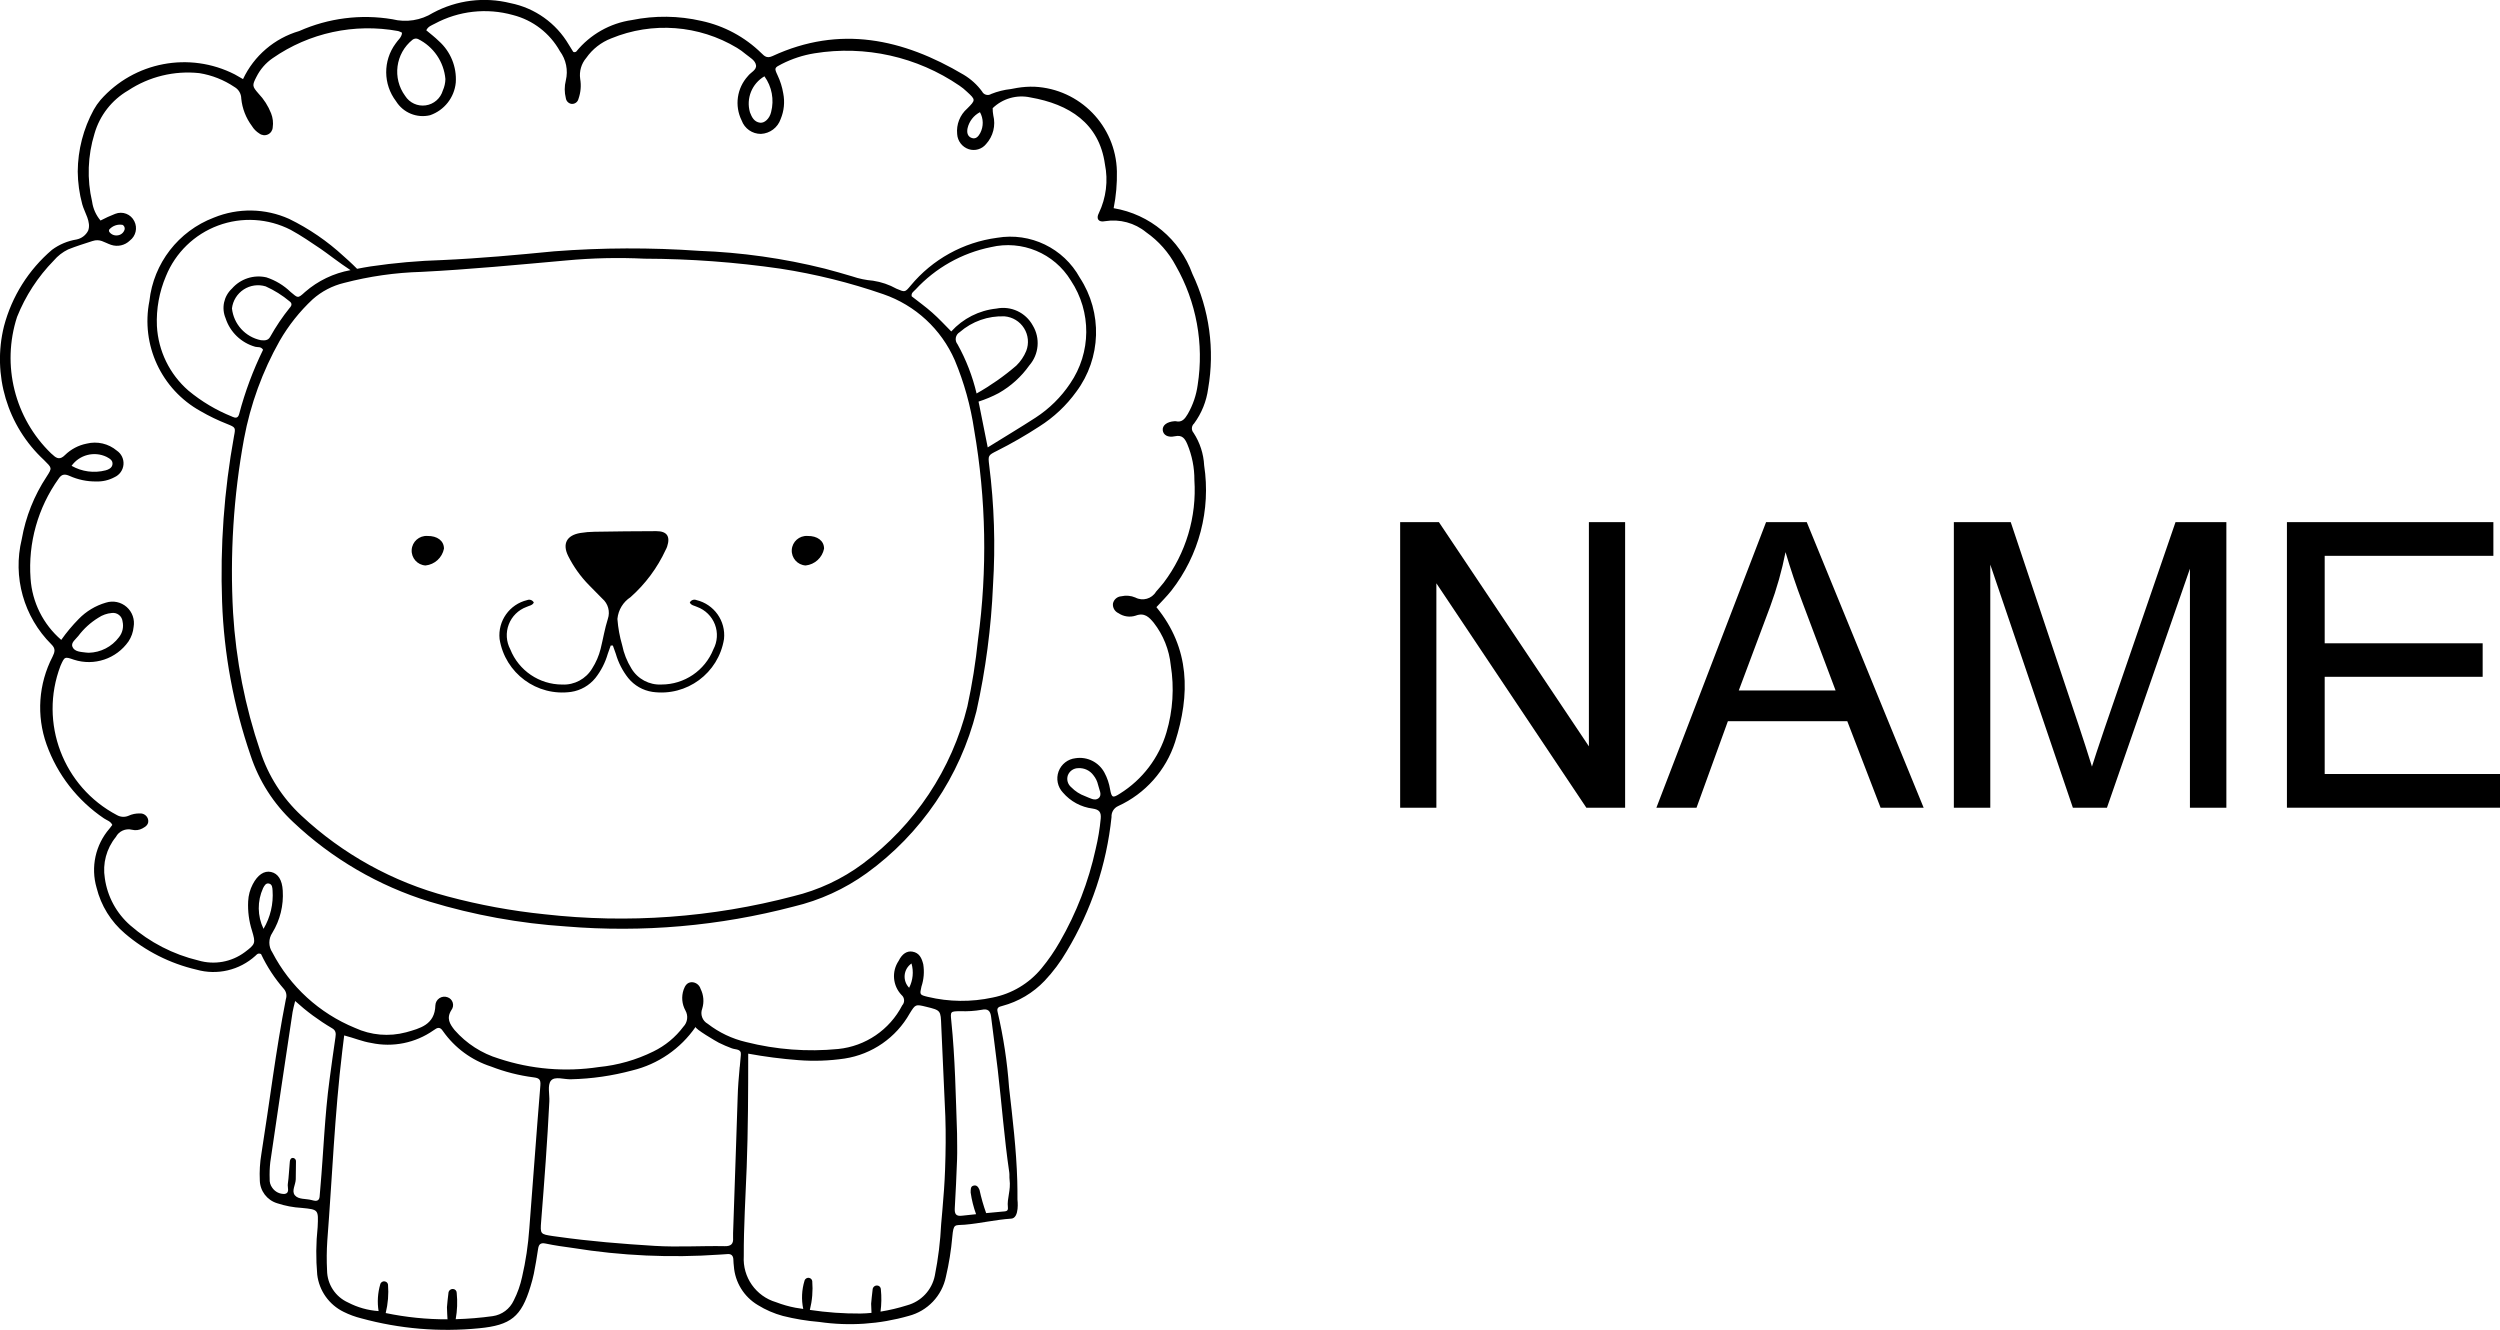
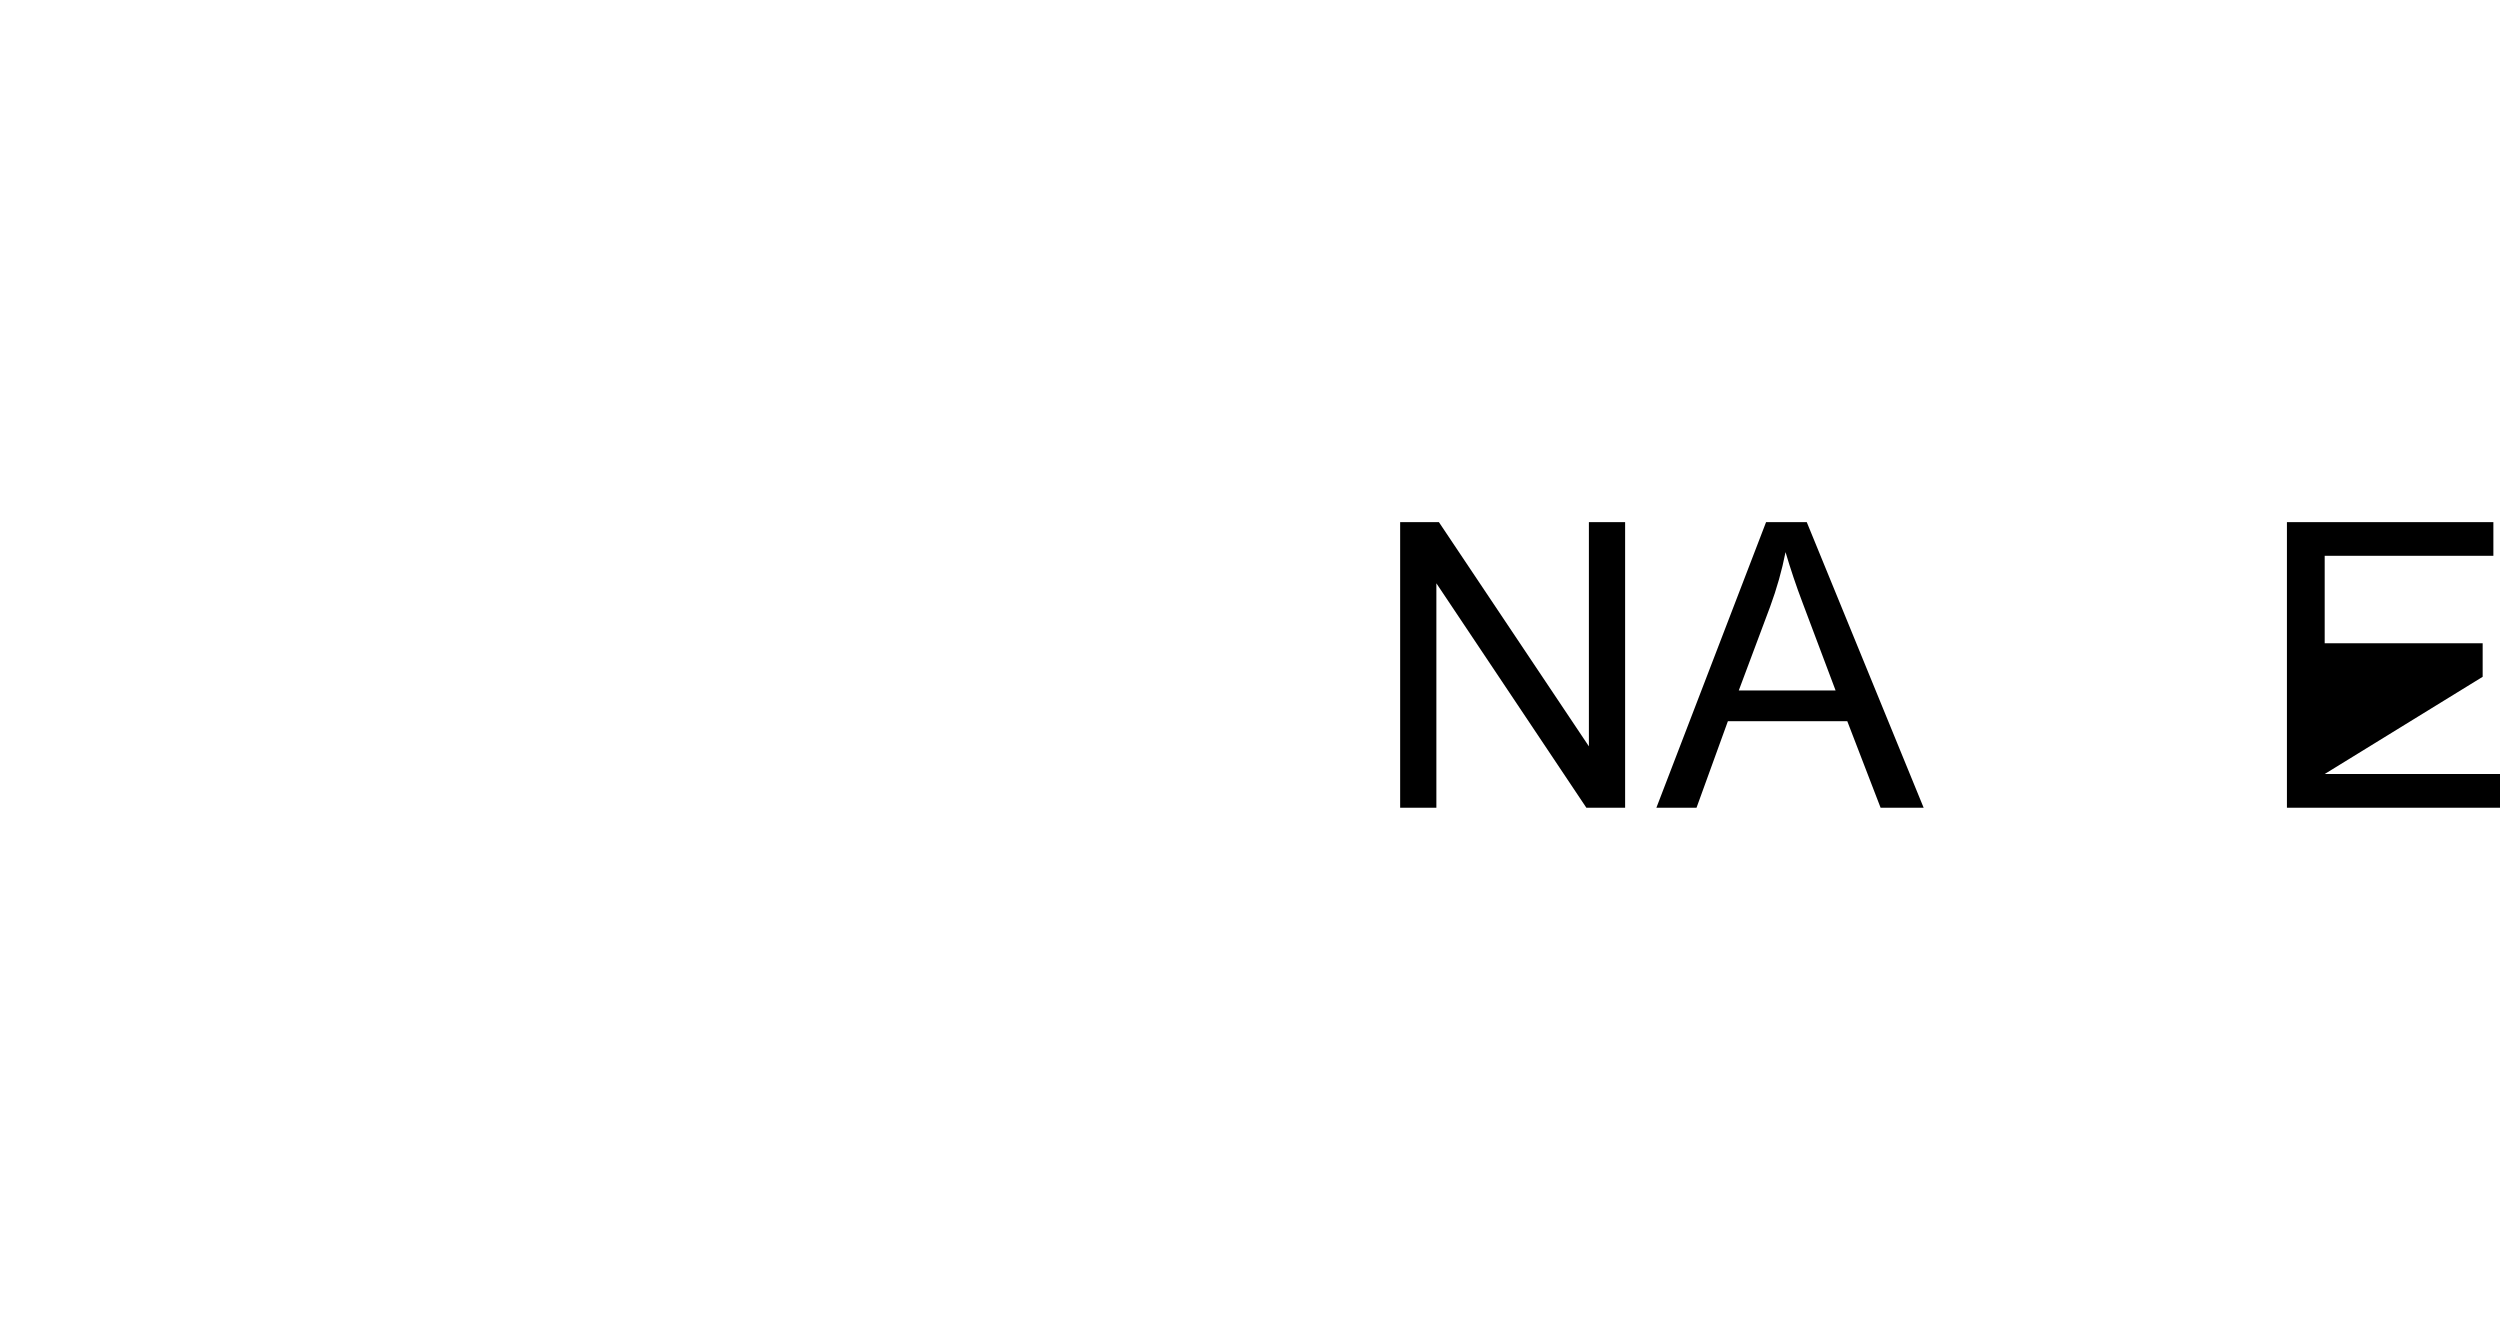
<svg xmlns="http://www.w3.org/2000/svg" viewBox="52.998 74.998 94.004 50.005" height="50.005mm" width="94.004mm">
-   <path d="M98.426,89.612C98.68,88.146,98.472,86.637,97.833,85.294C97.364,83.997,96.233,83.054,94.873,82.826C94.964,82.37,95.005,81.905,94.995,81.44C94.956,79.731,93.604,78.343,91.897,78.259C91.68,78.252,91.463,78.267,91.249,78.302C91.17,78.315,91.09,78.33,91.011,78.346C90.756,78.373,90.507,78.436,90.269,78.531C90.212,78.568,90.142,78.579,90.077,78.561C90.011,78.544,89.956,78.499,89.926,78.438C89.74,78.184,89.505,77.971,89.235,77.809C86.95,76.454,84.577,75.935,82.046,77.106C81.842,77.199,81.751,77.121,81.628,76.997C81.006,76.388,80.225,75.968,79.375,75.785C78.515,75.587,77.623,75.576,76.758,75.752C75.937,75.87,75.19,76.294,74.666,76.937C74.652,76.955,74.613,76.954,74.586,76.961C74.574,76.955,74.556,76.952,74.549,76.942C74.493,76.854,74.439,76.766,74.385,76.677C73.91,75.867,73.11,75.298,72.189,75.115C71.207,74.872,70.171,75.002,69.28,75.48C68.823,75.766,68.271,75.852,67.749,75.721C66.564,75.523,65.348,75.677,64.25,76.165C63.319,76.437,62.549,77.095,62.136,77.973C62.001,77.897,61.914,77.845,61.825,77.795C60.12,76.926,58.043,77.321,56.778,78.756C56.681,78.87,56.596,78.993,56.523,79.123C56.133,79.837,55.926,80.636,55.921,81.45C55.925,81.865,55.982,82.278,56.091,82.68C56.172,82.982,56.437,83.348,56.312,83.672C56.225,83.843,56.064,83.965,55.876,84.003C55.543,84.057,55.227,84.189,54.955,84.39C54.073,85.141,53.443,86.144,53.148,87.264C52.696,89.089,53.271,91.015,54.65,92.294C54.954,92.599,54.968,92.584,54.75,92.922C54.281,93.633,53.963,94.432,53.816,95.271C53.469,96.694,53.891,98.194,54.93,99.227C55.104,99.395,55.054,99.521,54.973,99.693C54.444,100.714,54.363,101.908,54.749,102.991C55.154,104.124,55.911,105.098,56.908,105.771C57.014,105.844,57.156,105.875,57.221,106.017C57.186,106.062,57.153,106.11,57.114,106.156C56.586,106.767,56.404,107.604,56.63,108.379C56.796,109.051,57.169,109.653,57.697,110.1C58.471,110.762,59.393,111.228,60.385,111.458C61.164,111.679,62,111.482,62.6,110.939C62.649,110.894,62.693,110.82,62.813,110.871C63.039,111.35,63.33,111.794,63.679,112.192C63.765,112.297,63.791,112.439,63.747,112.568C63.368,114.499,63.135,116.453,62.825,118.395C62.771,118.719,62.751,119.048,62.767,119.376C62.773,119.777,63.039,120.128,63.423,120.243C63.721,120.341,64.03,120.4,64.343,120.417C64.977,120.48,64.973,120.478,64.942,121.141C64.879,121.734,64.874,122.332,64.926,122.926C64.998,123.531,65.371,124.057,65.918,124.325C66.13,124.431,66.354,124.513,66.584,124.57C68.025,124.965,69.527,125.091,71.014,124.943C72.205,124.828,72.6,124.512,72.945,123.371C72.992,123.214,73.038,123.056,73.07,122.896C73.129,122.589,73.186,122.281,73.229,121.971C73.255,121.786,73.319,121.716,73.521,121.759C73.855,121.83,74.196,121.877,74.535,121.923C76.361,122.218,78.215,122.302,80.061,122.173C80.15,122.164,80.239,122.165,80.328,122.155C80.504,122.133,80.574,122.218,80.575,122.383C80.575,122.458,80.585,122.532,80.592,122.606C80.634,123.213,80.972,123.761,81.495,124.071C81.787,124.252,82.103,124.389,82.435,124.479C82.883,124.591,83.339,124.667,83.8,124.705C84.924,124.869,86.071,124.792,87.164,124.479C87.874,124.296,88.418,123.724,88.566,123.005C88.682,122.511,88.762,122.01,88.806,121.505C88.853,120.987,88.898,121.081,89.275,121.049C89.861,120.999,90.43,120.859,91.021,120.821C91.344,120.8,91.256,120.103,91.256,120.103C91.256,119.869,91.256,119.636,91.249,119.403C91.215,118.224,91.073,117.053,90.94,115.884C90.872,114.932,90.729,113.988,90.512,113.059C90.464,112.885,90.558,112.855,90.684,112.823C91.293,112.661,91.845,112.333,92.279,111.876C92.596,111.54,92.874,111.168,93.107,110.768C94.032,109.23,94.608,107.507,94.793,105.721C94.781,105.544,94.881,105.379,95.043,105.307C96.063,104.84,96.839,103.966,97.183,102.899C97.75,101.118,97.751,99.381,96.481,97.828C96.663,97.629,96.865,97.43,97.041,97.21C98.084,95.877,98.531,94.172,98.276,92.498C98.254,92.062,98.117,91.641,97.879,91.275C97.835,91.226,97.812,91.161,97.815,91.095C97.818,91.029,97.848,90.967,97.897,90.923C98.181,90.537,98.363,90.086,98.426,89.612zM57.104,83.63C57.23,83.486,57.422,83.419,57.61,83.454C57.67,83.49,57.7,83.56,57.684,83.628C57.648,83.751,57.54,83.839,57.412,83.849C57.292,83.864,57.174,83.812,57.105,83.713C57.092,83.687,57.092,83.657,57.104,83.63zM87.272,111.226C87.359,111.531,87.327,111.857,87.183,112.14C87.059,112.013,86.998,111.838,87.015,111.662C87.032,111.486,87.126,111.327,87.272,111.226zM89.846,79.216C89.981,79.458,89.985,79.753,89.857,79.999C89.793,80.117,89.701,80.24,89.543,80.188C89.369,80.131,89.349,79.971,89.38,79.818C89.44,79.559,89.61,79.339,89.846,79.216zM62.89,108.394C62.937,108.304,62.995,108.19,63.116,108.222C63.236,108.253,63.239,108.374,63.247,108.478C63.283,108.983,63.165,109.487,62.907,109.924C62.674,109.442,62.668,108.881,62.89,108.394zM55.688,92.515C55.986,92.099,56.539,91.956,57.001,92.175C57.117,92.239,57.252,92.305,57.226,92.467C57.204,92.597,57.081,92.654,56.969,92.684C56.536,92.796,56.077,92.735,55.688,92.513L55.688,92.515zM94.305,105.013C94.163,105.13,93.965,104.997,93.801,104.936C93.604,104.865,93.425,104.75,93.279,104.6C93.148,104.492,93.096,104.315,93.15,104.154C93.212,103.989,93.37,103.88,93.546,103.882C93.769,103.869,93.982,103.97,94.113,104.15C94.198,104.255,94.258,104.378,94.287,104.509C94.322,104.68,94.458,104.888,94.305,105.013L94.305,105.013zM81.742,77.867C82.022,78.255,82.114,78.748,81.993,79.211C81.937,79.46,81.742,79.635,81.577,79.612C81.355,79.583,81.267,79.405,81.197,79.221C81.047,78.698,81.272,78.14,81.742,77.867zM55.942,98.912C56.148,98.637,56.404,98.405,56.697,98.225C56.846,98.125,57.017,98.064,57.196,98.048C57.294,98.033,57.393,98.059,57.471,98.12C57.549,98.18,57.598,98.271,57.607,98.369C57.654,98.576,57.604,98.794,57.471,98.959C57.202,99.318,56.783,99.533,56.334,99.543C56.287,99.54,56.257,99.539,56.228,99.535C56.037,99.509,55.802,99.509,55.722,99.32C55.656,99.162,55.847,99.035,55.942,98.912zM68.51,76.492C68.568,76.447,68.645,76.436,68.713,76.463C69.298,76.75,69.689,77.322,69.746,77.971C69.743,78.119,69.71,78.266,69.649,78.401C69.563,78.697,69.312,78.917,69.006,78.96C68.701,79.004,68.398,78.865,68.233,78.605C67.744,77.94,67.866,77.008,68.51,76.492zM65.016,119.994C65.003,120.129,64.924,120.169,64.799,120.142C64.77,120.135,64.741,120.129,64.712,120.122C64.5,120.064,64.223,120.108,64.087,119.944C63.951,119.78,64.113,119.549,64.119,119.344C64.124,119.121,64.128,118.899,64.127,118.676C64.134,118.613,64.093,118.555,64.032,118.54C63.94,118.525,63.901,118.599,63.896,118.676C63.868,118.957,63.861,119.241,63.82,119.52C63.801,119.648,63.909,119.86,63.697,119.892C63.514,119.899,63.341,119.812,63.237,119.662C63.164,119.565,63.129,119.444,63.138,119.322C63.13,119.114,63.138,118.906,63.161,118.699C63.436,116.815,63.716,114.932,64,113.05C64.018,112.935,64.052,112.823,64.096,112.637C64.521,113.025,64.986,113.368,65.482,113.66C65.627,113.74,65.635,113.853,65.612,113.999C65.533,114.529,65.462,115.059,65.39,115.59C65.206,116.948,65.163,118.317,65.042,119.681C65.031,119.786,65.026,119.89,65.016,119.994zM90.515,115.222C90.665,116.508,90.76,117.803,90.948,119.081C90.961,119.169,90.948,119.272,90.959,119.344C91.014,119.761,90.857,120.058,90.896,120.393C90.915,120.555,90.816,120.544,90.674,120.557C90.476,120.575,90.277,120.594,90.079,120.613C89.976,120.327,89.893,120.035,89.829,119.739C89.786,119.642,89.731,119.543,89.599,119.581C89.488,119.613,89.5,119.716,89.496,119.839C89.536,120.117,89.604,120.39,89.7,120.654C89.522,120.672,89.344,120.69,89.166,120.711C88.932,120.739,88.889,120.63,88.899,120.429C88.934,119.818,88.964,119.206,88.985,118.601C88.997,118.273,88.985,117.945,88.985,117.618C88.935,116.206,88.913,114.791,88.768,113.384C88.732,113.026,88.73,113.025,89.111,113.02C89.379,113.031,89.647,113.014,89.911,112.968C90.142,112.915,90.239,113.008,90.265,113.232C90.345,113.895,90.438,114.557,90.515,115.222zM80.812,115.115C80.778,115.495,80.744,115.875,80.735,116.257C80.718,116.803,80.699,117.349,80.681,117.894C80.644,118.986,80.607,120.077,80.57,121.168C80.57,121.236,80.563,121.3,80.563,121.365C80.56,121.424,80.56,121.484,80.563,121.543C80.581,121.772,80.483,121.861,80.251,121.856C79.373,121.839,78.495,121.899,77.616,121.845C76.393,121.77,75.18,121.672,73.969,121.501C73.91,121.493,73.851,121.486,73.792,121.477C73.313,121.405,73.308,121.405,73.347,120.915C73.466,119.416,73.58,117.915,73.654,116.412C73.667,116.147,73.578,115.806,73.711,115.637C73.857,115.451,74.213,115.594,74.476,115.58C75.252,115.562,76.022,115.45,76.772,115.248C77.741,115.014,78.59,114.43,79.155,113.609C79.109,113.677,79.943,114.164,80.027,114.206C80.186,114.285,80.349,114.355,80.516,114.417C80.671,114.475,80.878,114.431,80.855,114.661C80.842,114.813,80.828,114.964,80.815,115.115L80.812,115.115zM88.535,118.963C88.518,119.473,88.478,119.981,88.434,120.493L88.387,121.027C88.356,121.677,88.276,122.324,88.149,122.963C88.041,123.503,87.637,123.936,87.105,124.08C86.779,124.183,86.445,124.262,86.107,124.317C86.144,124.04,86.148,123.761,86.12,123.483C86.122,123.405,86.062,123.34,85.985,123.335C85.94,123.331,85.895,123.347,85.862,123.377C85.829,123.407,85.81,123.45,85.809,123.495C85.783,123.684,85.769,123.875,85.754,124.02C85.76,124.151,85.762,124.261,85.768,124.364C85.632,124.378,85.491,124.387,85.352,124.389C84.715,124.393,84.079,124.348,83.45,124.253C83.539,123.899,83.569,123.534,83.54,123.17C83.531,123.109,83.484,123.06,83.423,123.049C83.346,123.032,83.269,123.079,83.249,123.156C83.144,123.499,83.127,123.864,83.201,124.216C83.103,124.201,83.006,124.187,82.909,124.171C82.66,124.124,82.416,124.054,82.18,123.963C81.42,123.74,80.916,123.021,80.965,122.231C80.961,121.113,81.033,119.997,81.075,118.88C81.127,117.481,81.132,116.082,81.132,114.617C81.756,114.732,82.385,114.813,83.018,114.861C83.598,114.906,84.181,114.886,84.757,114.801C85.791,114.642,86.694,114.015,87.206,113.103C87.422,112.756,87.423,112.756,87.824,112.854C88.381,112.99,88.368,112.99,88.391,113.574C88.435,114.706,88.5,115.836,88.544,116.97C88.567,117.632,88.558,118.298,88.535,118.963zM72.9,121.204C72.857,121.814,72.767,122.419,72.629,123.014C72.563,123.321,72.458,123.618,72.316,123.897C72.169,124.216,71.871,124.438,71.524,124.487C71.063,124.551,70.599,124.589,70.133,124.602C70.192,124.276,70.204,123.943,70.171,123.614C70.172,123.536,70.113,123.471,70.035,123.466C69.99,123.463,69.946,123.478,69.912,123.508C69.879,123.538,69.86,123.581,69.859,123.626C69.833,123.816,69.818,124.007,69.804,124.152C69.812,124.331,69.814,124.471,69.825,124.606C69.044,124.609,68.266,124.53,67.501,124.371C67.587,124.022,67.617,123.661,67.588,123.302C67.579,123.24,67.532,123.192,67.471,123.182C67.394,123.164,67.317,123.211,67.297,123.287C67.201,123.615,67.179,123.96,67.233,124.297C66.834,124.27,66.444,124.16,66.088,123.975C65.611,123.762,65.301,123.291,65.296,122.768C65.277,122.396,65.28,122.023,65.305,121.651C65.489,119.274,65.582,116.888,65.868,114.519C65.891,114.33,65.915,114.14,65.94,113.932C66.3,114.023,66.619,114.162,66.958,114.215C67.771,114.389,68.62,114.216,69.3,113.739C69.442,113.634,69.54,113.592,69.657,113.774C70.099,114.4,70.732,114.866,71.462,115.101C71.976,115.301,72.513,115.438,73.06,115.508C73.259,115.534,73.336,115.576,73.317,115.809C73.168,117.606,73.042,119.405,72.9,121.204zM97.176,91.402C97.462,91.339,97.555,91.501,97.642,91.697C97.821,92.125,97.912,92.585,97.909,93.049C98,94.432,97.59,95.801,96.755,96.907C96.662,97.024,96.563,97.136,96.466,97.247C96.307,97.515,95.965,97.611,95.689,97.466C95.523,97.394,95.338,97.378,95.161,97.419C95.008,97.429,94.879,97.54,94.847,97.691C94.829,97.845,94.914,97.992,95.055,98.055C95.245,98.184,95.483,98.218,95.701,98.147C96.033,98.021,96.206,98.205,96.38,98.414C96.74,98.876,96.962,99.431,97.02,100.013C97.156,100.856,97.101,101.718,96.859,102.537C96.577,103.493,95.955,104.312,95.109,104.839C94.837,105.014,94.799,104.993,94.74,104.683C94.705,104.462,94.633,104.248,94.527,104.051C94.317,103.658,93.881,103.44,93.44,103.508C93.15,103.539,92.903,103.732,92.802,104.006C92.702,104.28,92.765,104.587,92.965,104.799C93.25,105.132,93.648,105.347,94.083,105.402C94.333,105.439,94.408,105.538,94.387,105.777C94.351,106.164,94.287,106.548,94.196,106.926C93.929,108.151,93.474,109.328,92.847,110.414C92.648,110.764,92.419,111.097,92.162,111.408C91.694,111.977,91.043,112.366,90.32,112.508C89.516,112.682,88.683,112.673,87.883,112.481C87.576,112.406,87.576,112.4,87.646,112.094C87.736,111.824,87.759,111.537,87.714,111.256C87.658,111.033,87.571,110.824,87.306,110.781C87.102,110.746,86.918,110.863,86.788,111.129C86.519,111.529,86.564,112.062,86.897,112.411C86.954,112.458,86.988,112.527,86.993,112.6C86.998,112.674,86.973,112.747,86.923,112.801C86.449,113.72,85.543,114.338,84.514,114.442C83.354,114.555,82.184,114.467,81.054,114.181C80.529,114.059,80.037,113.825,79.611,113.495C79.408,113.383,79.319,113.139,79.403,112.923C79.479,112.677,79.457,112.411,79.341,112.181C79.297,112.033,79.162,111.931,79.007,111.93C78.83,111.937,78.755,112.066,78.703,112.212C78.614,112.471,78.639,112.755,78.771,112.994C78.884,113.193,78.852,113.442,78.693,113.605C78.397,114.001,78.01,114.319,77.566,114.535C76.922,114.853,76.227,115.051,75.513,115.121C74.255,115.312,72.97,115.204,71.761,114.805C71.115,114.611,70.537,114.239,70.092,113.731C69.91,113.502,69.774,113.287,69.973,112.975C70.033,112.895,70.051,112.792,70.021,112.696C69.992,112.601,69.918,112.526,69.823,112.495C69.722,112.458,69.609,112.472,69.519,112.532C69.43,112.592,69.374,112.691,69.369,112.798C69.351,113.535,68.786,113.666,68.269,113.814C67.628,113.985,66.947,113.927,66.344,113.648C65.006,113.099,63.906,112.094,63.239,110.811C63.088,110.588,63.088,110.295,63.239,110.072C63.529,109.596,63.665,109.043,63.63,108.488C63.608,108.085,63.455,107.845,63.192,107.786C62.929,107.726,62.684,107.899,62.502,108.247C62.398,108.446,62.339,108.665,62.329,108.889C62.311,109.262,62.359,109.635,62.473,109.991C62.616,110.467,62.604,110.499,62.201,110.802C61.7,111.174,61.055,111.289,60.457,111.113C59.51,110.886,58.632,110.434,57.898,109.794C57.376,109.338,57.036,108.71,56.94,108.023C56.849,107.47,57,106.904,57.354,106.47C57.469,106.25,57.721,106.137,57.962,106.198C58.094,106.231,58.234,106.213,58.353,106.148C58.496,106.076,58.609,105.978,58.564,105.8C58.525,105.666,58.398,105.576,58.258,105.585C58.109,105.58,57.96,105.611,57.824,105.675C57.685,105.732,57.528,105.722,57.397,105.648C55.372,104.584,54.459,102.176,55.271,100.038C55.428,99.683,55.428,99.683,55.777,99.804C56.539,100.051,57.372,99.772,57.831,99.115C57.938,98.952,58.004,98.766,58.022,98.572C58.072,98.293,57.973,98.008,57.76,97.821C57.547,97.634,57.252,97.572,56.981,97.658C56.593,97.77,56.24,97.982,55.958,98.272C55.718,98.516,55.498,98.779,55.301,99.059C54.622,98.475,54.206,97.643,54.147,96.75C54.05,95.414,54.424,94.085,55.203,92.996C55.321,92.817,55.442,92.817,55.616,92.894C55.93,93.035,56.271,93.106,56.615,93.102C56.855,93.11,57.093,93.055,57.304,92.941C57.494,92.856,57.623,92.675,57.641,92.467C57.659,92.26,57.563,92.059,57.391,91.943C57.077,91.678,56.655,91.58,56.257,91.679C55.947,91.74,55.663,91.891,55.438,92.112C55.265,92.286,55.134,92.248,54.987,92.104C54.966,92.083,54.941,92.066,54.919,92.046C53.548,90.72,53.051,88.73,53.639,86.916C53.955,86.124,54.424,85.403,55.021,84.794C55.17,84.619,55.353,84.477,55.559,84.377C55.856,84.257,56.171,84.16,56.472,84.062C56.763,83.967,56.903,84.111,57.173,84.204C57.421,84.288,57.695,84.226,57.882,84.042C58.105,83.873,58.176,83.569,58.05,83.319C57.921,83.05,57.606,82.928,57.329,83.039C57.141,83.112,56.957,83.196,56.778,83.29C56.608,83.089,56.498,82.844,56.462,82.584C56.264,81.737,56.295,80.852,56.552,80.021C56.748,79.339,57.201,78.758,57.815,78.401C58.605,77.878,59.553,77.647,60.495,77.748C60.968,77.824,61.417,78.002,61.814,78.269C61.972,78.358,62.069,78.525,62.07,78.706C62.107,79.079,62.246,79.435,62.47,79.735C62.54,79.851,62.636,79.948,62.751,80.019C62.843,80.088,62.966,80.102,63.071,80.054C63.176,80.006,63.246,79.904,63.253,79.788C63.279,79.61,63.258,79.429,63.192,79.261C63.083,78.984,62.922,78.73,62.716,78.514C62.479,78.243,62.476,78.207,62.64,77.889C62.781,77.606,62.991,77.364,63.252,77.185C64.626,76.23,66.326,75.863,67.972,76.166C68.022,76.182,68.07,76.203,68.115,76.228C68.106,76.406,67.955,76.504,67.873,76.636C67.396,77.283,67.403,78.166,67.89,78.805C68.158,79.237,68.673,79.449,69.168,79.331C69.703,79.147,70.082,78.667,70.136,78.103C70.176,77.511,69.94,76.935,69.498,76.541C69.35,76.395,69.184,76.269,69.027,76.137C69.095,75.99,69.231,75.951,69.342,75.891C70.245,75.404,71.301,75.287,72.289,75.564C73.038,75.756,73.674,76.247,74.051,76.922C74.284,77.238,74.366,77.641,74.274,78.023C74.219,78.241,74.219,78.47,74.274,78.688C74.289,78.796,74.371,78.883,74.478,78.903C74.604,78.921,74.722,78.838,74.75,78.714C74.835,78.473,74.857,78.215,74.814,77.963C74.773,77.68,74.857,77.392,75.043,77.175C75.276,76.842,75.603,76.587,75.982,76.441C77.526,75.805,79.279,75.937,80.71,76.797C80.825,76.866,80.934,76.945,81.036,77.032C81.184,77.155,81.394,77.261,81.425,77.447C81.455,77.632,81.225,77.718,81.121,77.858C80.706,78.313,80.612,78.975,80.885,79.527C80.995,79.832,81.285,80.035,81.61,80.033C81.949,80.017,82.243,79.795,82.352,79.474C82.48,79.169,82.513,78.833,82.449,78.508C82.41,78.273,82.338,78.044,82.236,77.829C82.107,77.552,82.113,77.547,82.397,77.402C82.784,77.206,83.198,77.071,83.626,77.002C85.531,76.694,87.482,77.13,89.075,78.219C89.174,78.286,89.267,78.361,89.353,78.444C89.689,78.752,89.689,78.757,89.368,79.079C89.093,79.319,88.952,79.678,88.989,80.041C89.005,80.302,89.178,80.528,89.427,80.609C89.662,80.684,89.919,80.607,90.075,80.416C90.342,80.124,90.444,79.717,90.347,79.333C90.331,79.245,90.323,79.155,90.324,79.065C90.7,78.702,91.232,78.55,91.742,78.661C93.201,78.915,94.331,79.631,94.545,81.174C94.671,81.794,94.591,82.437,94.318,83.008C94.202,83.225,94.306,83.367,94.55,83.315C95.102,83.226,95.665,83.378,96.097,83.733C96.563,84.059,96.946,84.492,97.212,84.995C97.985,86.351,98.274,87.929,98.033,89.471C97.981,89.856,97.854,90.228,97.66,90.565C97.557,90.736,97.447,90.897,97.205,90.836C97.19,90.834,97.175,90.834,97.16,90.836C96.874,90.857,96.701,90.991,96.719,91.176C96.739,91.348,96.9,91.462,97.176,91.402L97.176,91.402zM90.491,83.939C89.22,84.108,88.06,84.749,87.241,85.736C87.026,85.993,87.03,85.991,86.709,85.855C86.435,85.702,86.136,85.6,85.826,85.553C85.559,85.531,85.296,85.477,85.043,85.39C84.703,85.288,84.356,85.19,84.011,85.099C82.463,84.712,80.879,84.488,79.284,84.43C77.469,84.303,75.648,84.309,73.834,84.448C72.441,84.584,71.046,84.713,69.645,84.776C68.736,84.803,67.829,84.883,66.929,85.016C66.76,85.044,66.589,85.072,66.425,85.106C66.226,84.902,65.966,84.672,65.924,84.636C65.311,84.069,64.618,83.594,63.868,83.228C62.971,82.826,61.949,82.809,61.039,83.181C59.707,83.688,58.771,84.898,58.616,86.314C58.288,87.966,59.065,89.64,60.538,90.457C60.86,90.644,61.196,90.806,61.543,90.942C61.855,91.069,61.861,91.073,61.798,91.393C61.424,93.449,61.273,95.539,61.349,97.627C61.419,99.597,61.781,101.545,62.422,103.409C62.737,104.363,63.286,105.222,64.02,105.907C65.477,107.285,67.232,108.309,69.149,108.9C70.819,109.407,72.542,109.72,74.283,109.834C77.156,110.073,80.048,109.82,82.836,109.087C83.825,108.853,84.759,108.427,85.584,107.833C87.635,106.351,89.098,104.193,89.714,101.739C90.061,100.181,90.269,98.595,90.337,97C90.431,95.496,90.383,93.987,90.193,92.492C90.148,92.121,90.152,92.118,90.489,91.949C91.035,91.674,91.565,91.369,92.077,91.035C92.621,90.691,93.094,90.247,93.47,89.725C94.409,88.465,94.461,86.753,93.6,85.438C92.988,84.328,91.74,83.727,90.491,83.939zM63.903,86.558C63.623,86.905,63.373,87.276,63.156,87.665C63.072,87.813,62.94,87.8,62.807,87.79C62.223,87.67,61.784,87.187,61.72,86.594C61.754,86.304,61.916,86.044,62.16,85.884C62.404,85.725,62.707,85.681,62.987,85.766C63.312,85.912,63.616,86.102,63.889,86.331C63.984,86.399,63.971,86.483,63.905,86.561L63.903,86.558zM89.084,87.488C89.55,87.082,90.154,86.869,90.771,86.893C91.072,86.918,91.344,87.083,91.504,87.339C91.665,87.595,91.695,87.912,91.586,88.194C91.501,88.401,91.374,88.589,91.213,88.746C90.751,89.144,90.25,89.495,89.719,89.794C89.567,89.148,89.326,88.525,89.003,87.944C88.947,87.876,88.923,87.785,88.938,87.698C88.954,87.61,89.007,87.533,89.084,87.488zM93.235,89.422C92.894,89.932,92.453,90.367,91.939,90.701C91.365,91.073,90.777,91.424,90.138,91.821C90.027,91.263,89.923,90.757,89.824,90.25C89.814,90.199,89.803,90.15,89.792,90.099C90.054,90.015,90.309,89.908,90.552,89.779C91.007,89.52,91.4,89.165,91.702,88.738C92.067,88.318,92.119,87.711,91.831,87.235C91.564,86.747,91.01,86.49,90.465,86.601C89.812,86.668,89.208,86.975,88.767,87.461C88.529,87.222,88.302,86.974,88.051,86.753C87.801,86.531,87.539,86.345,87.28,86.141C87.25,86.015,87.355,85.958,87.422,85.887C88.175,85.071,89.167,84.512,90.256,84.291C91.425,84.013,92.639,84.52,93.264,85.546C94.047,86.723,94.035,88.258,93.235,89.422L93.235,89.422zM61.725,90.663C61.129,90.424,60.574,90.094,60.081,89.684C59.374,89.068,58.948,88.192,58.898,87.256C58.87,86.614,58.986,85.973,59.238,85.381C59.596,84.499,60.308,83.809,61.2,83.478C62.092,83.147,63.082,83.206,63.929,83.641C64.323,83.855,64.689,84.109,65.06,84.358C65.271,84.5,65.762,84.885,66.178,85.156C65.545,85.271,64.954,85.554,64.469,85.976C64.181,86.244,64.197,86.196,63.925,85.976C63.667,85.726,63.356,85.539,63.015,85.427C62.539,85.318,62.041,85.481,61.72,85.849C61.414,86.133,61.318,86.578,61.48,86.963C61.648,87.485,62.067,87.888,62.595,88.037C62.687,88.065,62.806,88.016,62.89,88.15C62.513,88.922,62.212,89.728,61.993,90.558C61.95,90.728,61.857,90.725,61.727,90.666L61.725,90.663zM89.773,99.047C89.686,99.892,89.553,100.731,89.373,101.56C88.789,103.928,87.4,106.019,85.443,107.474C84.663,108.054,83.773,108.47,82.828,108.697C79.78,109.501,76.608,109.731,73.475,109.376C72.244,109.25,71.026,109.026,69.831,108.706C67.774,108.162,65.884,107.117,64.329,105.665C63.616,105.002,63.084,104.168,62.784,103.242C62.213,101.562,61.869,99.813,61.762,98.042C61.64,95.851,61.778,93.653,62.174,91.494C62.415,90.202,62.868,88.959,63.514,87.814C63.848,87.235,64.266,86.708,64.755,86.252C65.091,85.954,65.495,85.743,65.932,85.637C66.885,85.388,67.862,85.248,68.846,85.221C70.663,85.129,72.473,84.953,74.283,84.792C75.264,84.7,76.251,84.677,77.236,84.725C78.949,84.73,80.659,84.856,82.354,85.102C83.666,85.305,84.957,85.626,86.212,86.06C87.416,86.475,88.39,87.375,88.899,88.542C89.25,89.382,89.495,90.262,89.628,91.162C90.079,93.768,90.128,96.427,89.773,99.047zM69.067,95.151C68.761,95.132,68.497,95.366,68.478,95.672C68.459,95.979,68.693,96.243,68.999,96.261C69.344,96.225,69.625,95.968,69.692,95.628C69.693,95.335,69.442,95.143,69.067,95.151zM83.36,95.151C83.053,95.132,82.789,95.366,82.77,95.672C82.752,95.979,82.985,96.243,83.292,96.261C83.636,96.224,83.917,95.968,83.984,95.628C83.986,95.335,83.734,95.143,83.36,95.151zM79.183,97.561C79.089,97.523,78.981,97.563,78.935,97.654C78.986,97.764,79.113,97.771,79.211,97.819C79.519,97.932,79.762,98.172,79.88,98.478C79.997,98.784,79.976,99.125,79.822,99.414C79.504,100.213,78.73,100.737,77.87,100.737C77.411,100.761,76.976,100.529,76.74,100.134C76.572,99.863,76.454,99.564,76.391,99.251C76.299,98.936,76.24,98.612,76.215,98.285L76.215,98.26C76.249,97.93,76.429,97.634,76.706,97.453C77.266,96.956,77.717,96.349,78.03,95.67C78.052,95.631,78.07,95.59,78.084,95.548C78.209,95.167,78.078,94.97,77.676,94.97C76.901,94.97,76.127,94.981,75.353,94.993C75.174,94.995,74.996,95.01,74.819,95.039C74.306,95.125,74.134,95.446,74.365,95.909C74.566,96.309,74.828,96.676,75.142,96.996C75.308,97.166,75.481,97.335,75.644,97.506C75.864,97.693,75.947,97.996,75.854,98.269C75.737,98.637,75.675,99.022,75.582,99.397C75.517,99.658,75.409,99.907,75.264,100.134C75.029,100.528,74.596,100.76,74.139,100.738C73.278,100.738,72.504,100.214,72.186,99.415C72.032,99.126,72.011,98.785,72.128,98.479C72.244,98.174,72.487,97.933,72.794,97.82C72.892,97.772,73.019,97.765,73.07,97.654C73.024,97.564,72.916,97.524,72.822,97.562C72.157,97.72,71.712,98.347,71.783,99.026C71.988,100.312,73.186,101.195,74.475,101.014C74.832,100.96,75.157,100.774,75.385,100.493C75.598,100.223,75.756,99.914,75.851,99.584C75.882,99.489,75.919,99.394,75.962,99.272L76.043,99.272C76.088,99.394,76.123,99.489,76.154,99.584C76.249,99.914,76.407,100.223,76.62,100.493C76.848,100.774,77.172,100.96,77.53,101.014C78.819,101.196,80.016,100.312,80.222,99.026C80.294,98.346,79.849,97.719,79.183,97.561z" style="stroke:none;fill:#000000;fill-rule:evenodd" />
  <path d="M112.743,103.062L112.743,94.631L114.105,94.631L114.105,105.369L112.647,105.369L107.008,96.931L107.008,105.369L105.646,105.369L105.646,94.631L107.103,94.631L112.743,103.062z" style="stroke:none;fill:#000000;fill-rule:evenodd" />
  <path d="M125.33,105.369L123.711,105.369L122.459,102.117L117.969,102.117L116.79,105.369L115.281,105.369L119.405,94.631L120.935,94.631L125.33,105.369zM120.024,96.275L119.89,96.788C119.792,97.133,119.682,97.474,119.558,97.81L118.379,100.96L122.019,100.96L120.775,97.655C120.538,97.031,120.326,96.399,120.137,95.759L120.024,96.275z" style="stroke:none;fill:#000000;fill-rule:evenodd" />
-   <path d="M131.147,102.234C131.323,102.762,131.494,103.292,131.659,103.823L131.825,103.307L132.137,102.377L134.801,94.631L136.713,94.631L136.713,105.369L135.343,105.369L135.343,96.382L132.223,105.369L130.941,105.369L127.836,96.228L127.836,105.369L126.466,105.369L126.466,94.631L128.605,94.631L131.147,102.234z" style="stroke:none;fill:#000000;fill-rule:evenodd" />
-   <path d="M146.753,95.898L140.41,95.898L140.41,99.187L146.35,99.187L146.35,100.447L140.41,100.447L140.41,104.102L147.002,104.102L147.002,105.369L138.99,105.369L138.99,94.631L146.753,94.631L146.753,95.898z" style="stroke:none;fill:#000000;fill-rule:evenodd" />
+   <path d="M146.753,95.898L140.41,95.898L140.41,99.187L146.35,99.187L146.35,100.447L140.41,104.102L147.002,104.102L147.002,105.369L138.99,105.369L138.99,94.631L146.753,94.631L146.753,95.898z" style="stroke:none;fill:#000000;fill-rule:evenodd" />
</svg>